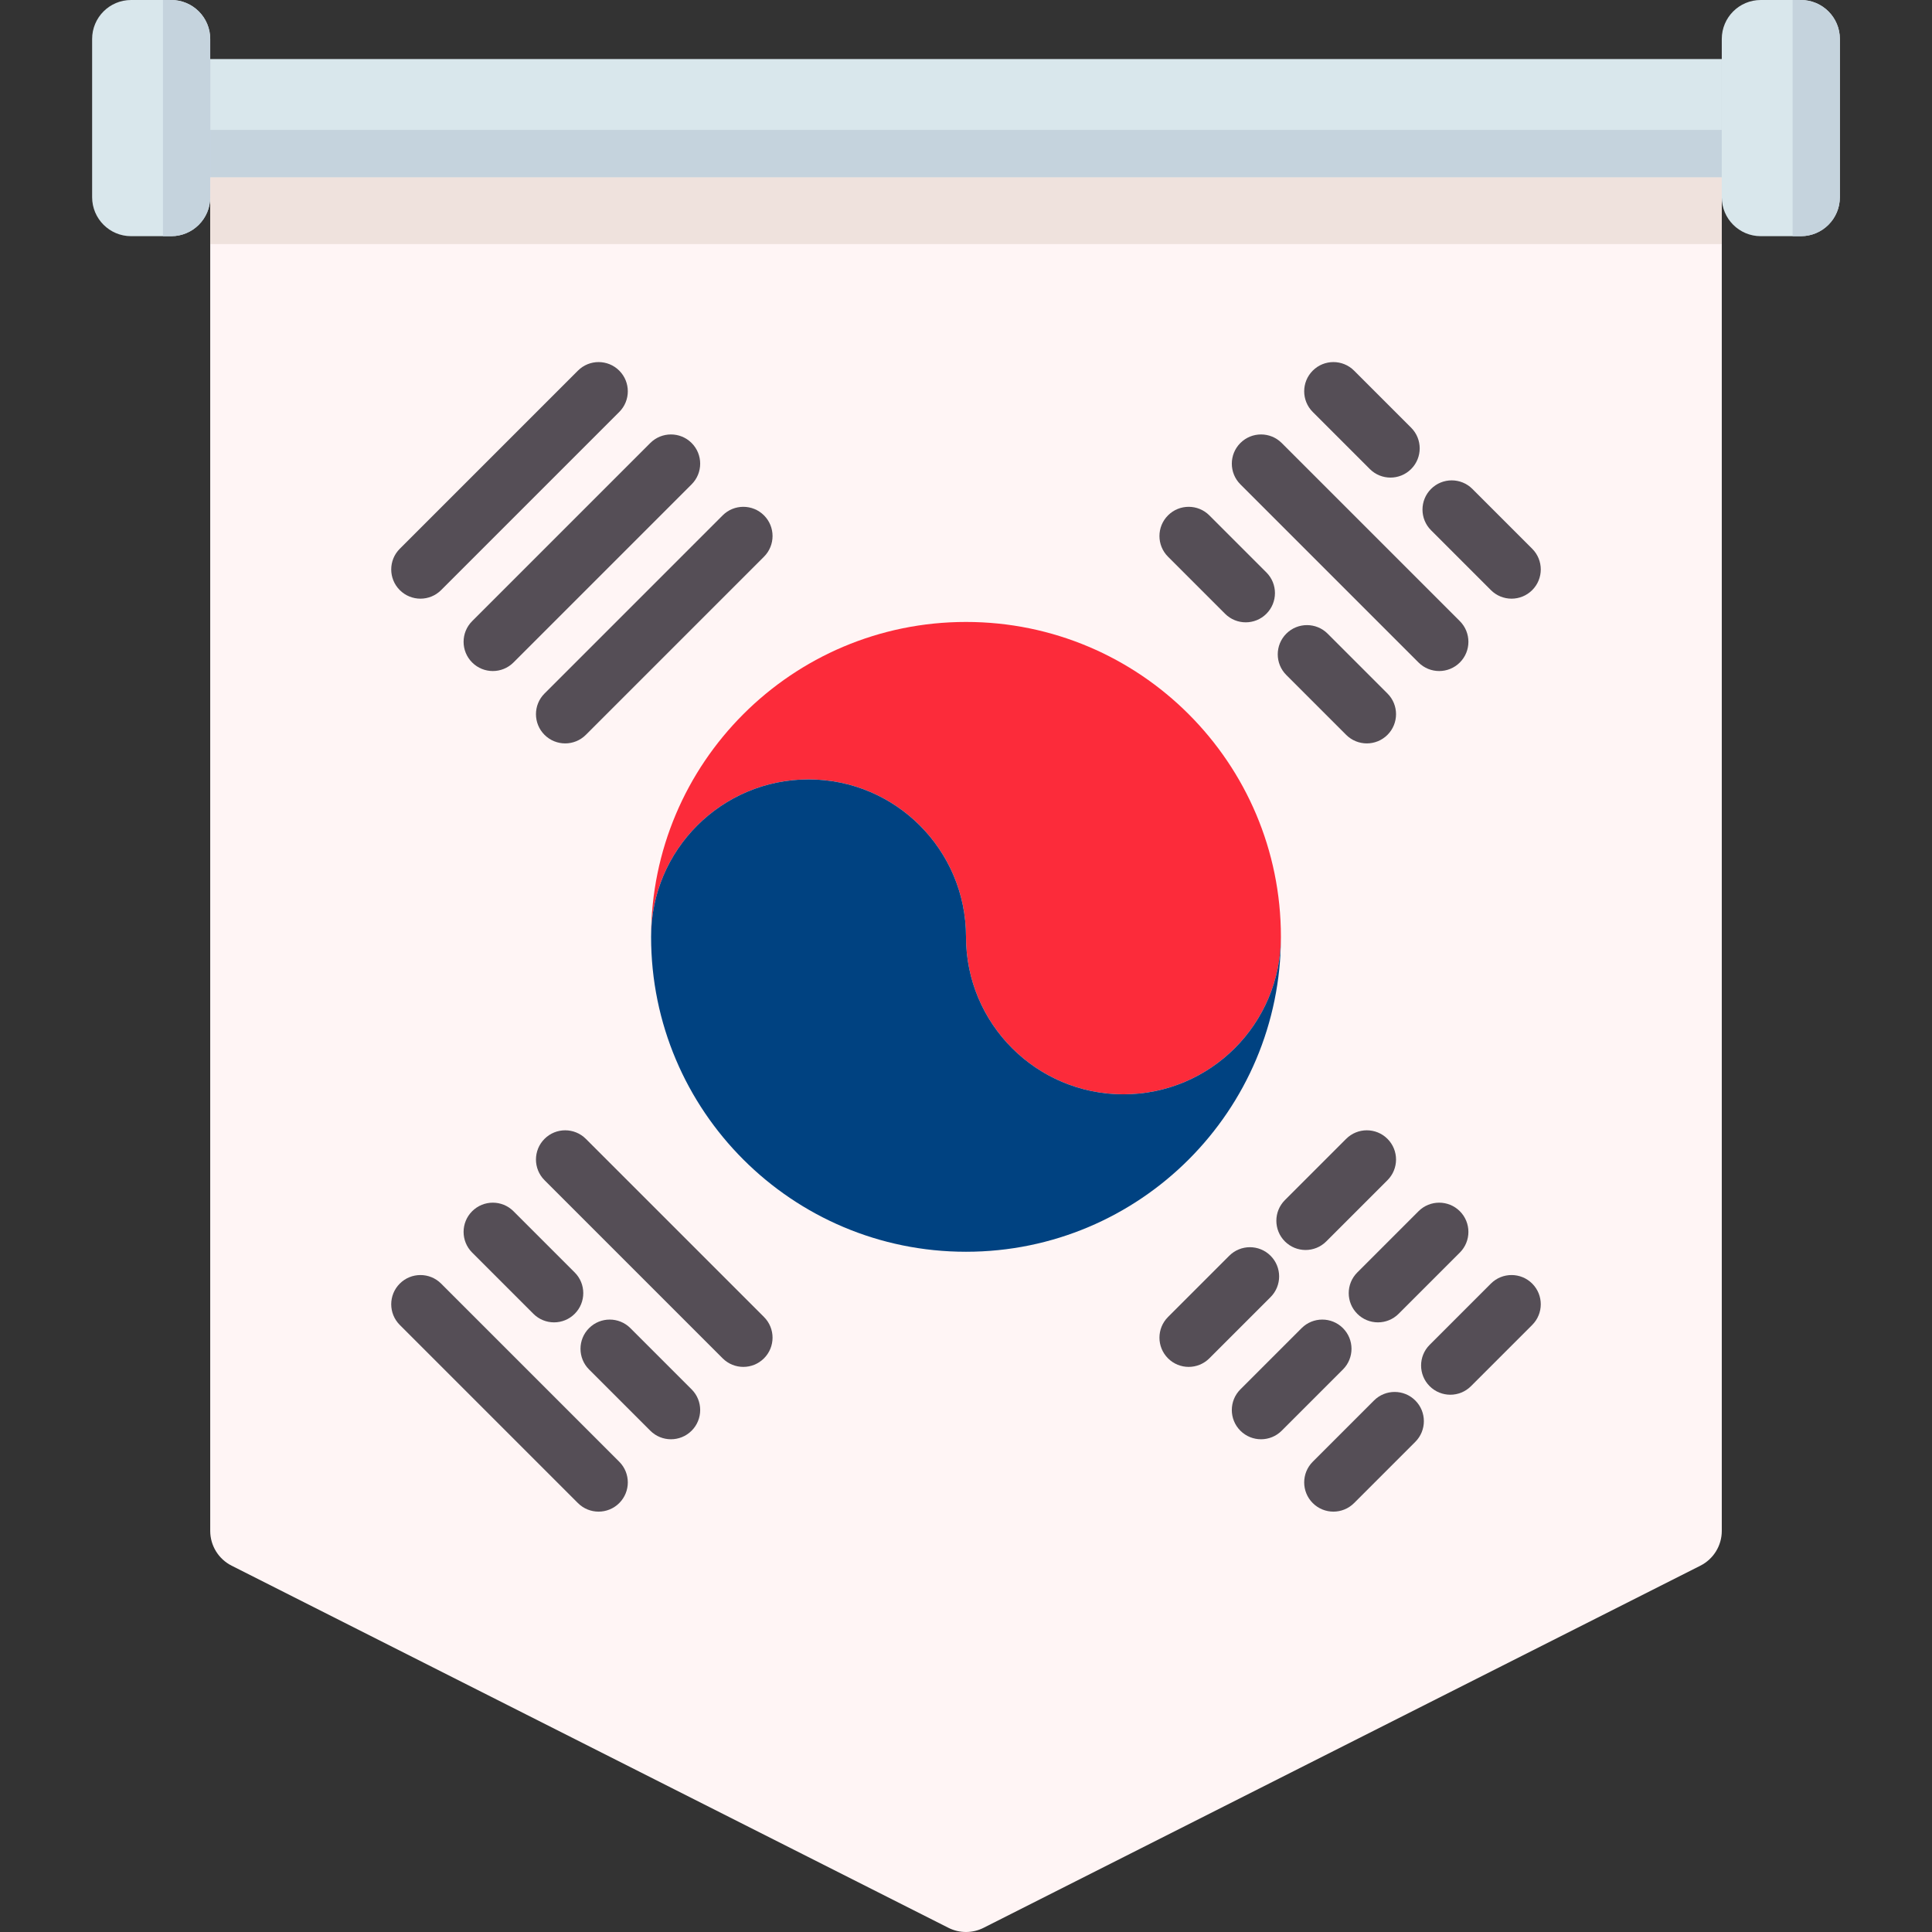
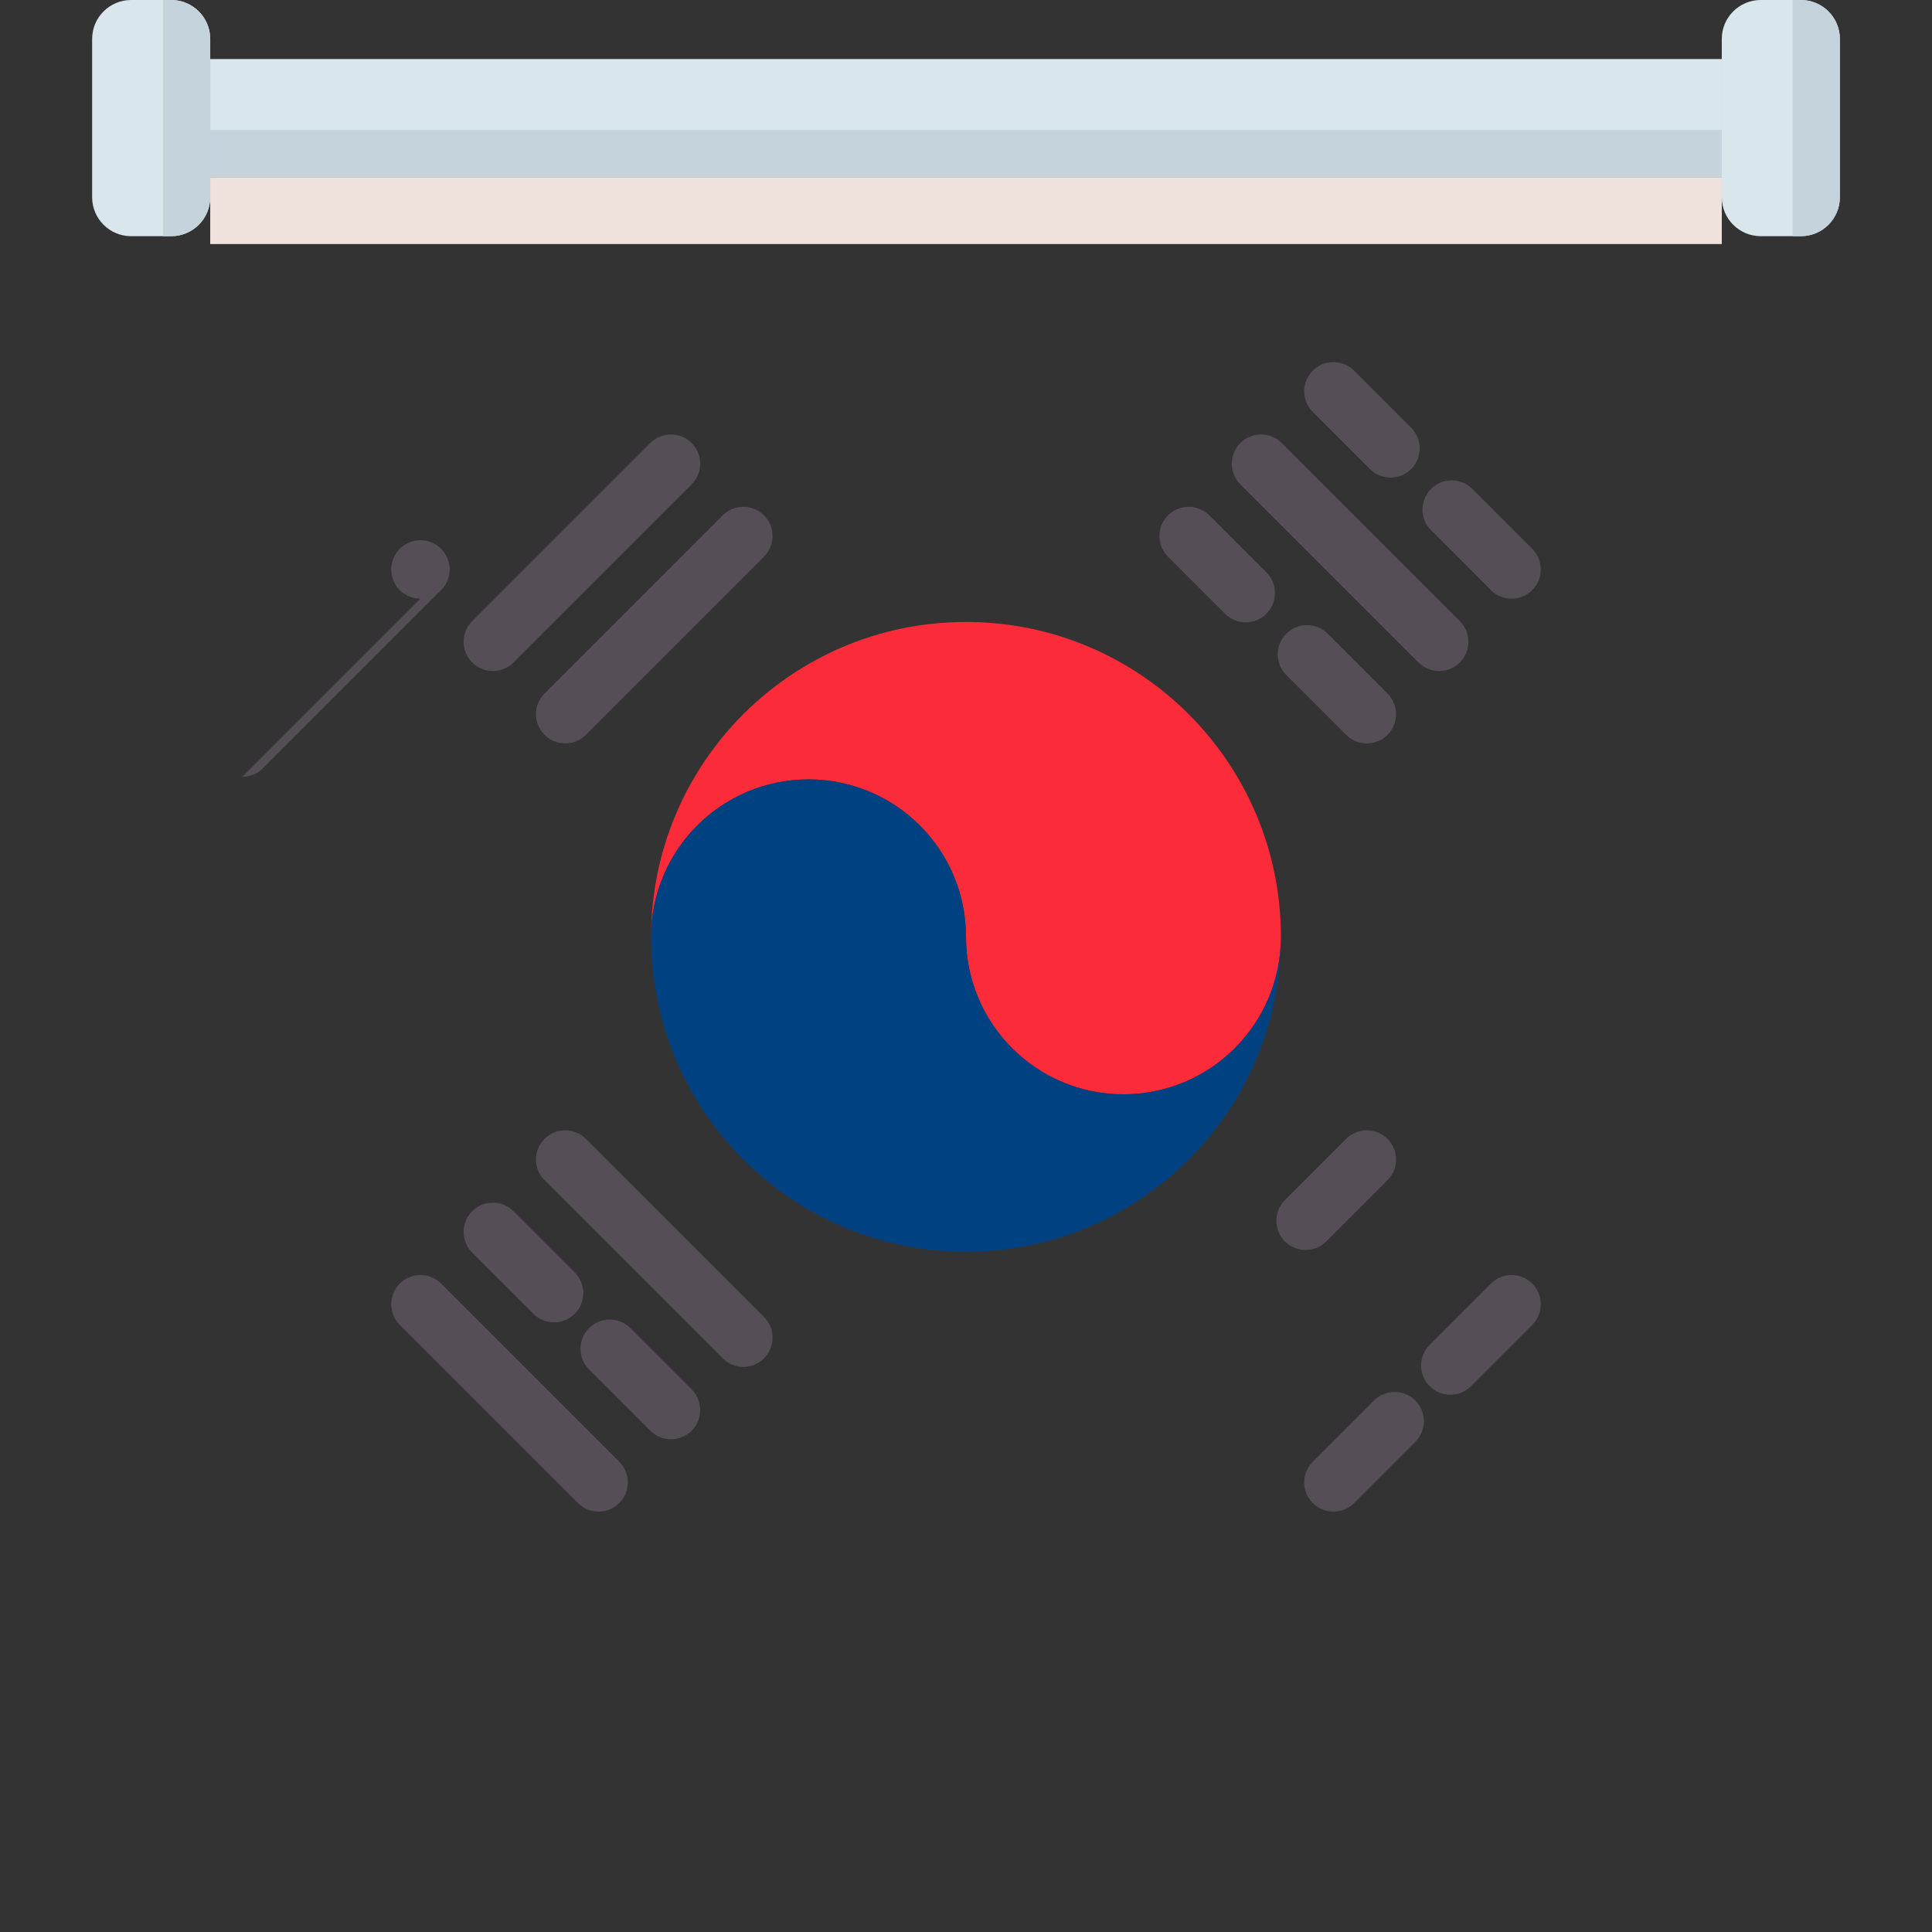
<svg xmlns="http://www.w3.org/2000/svg" id="Capa_1" enable-background="new 0 0 512 512" height="512" viewBox="0 0 512 512" width="512">
  <rect x="0" y="0" width="512" height="512" fill="#333333" stroke="none" />
-   <path d="m55.71 46.943v358.759c0 3.896 2.193 7.46 5.67 9.217l189.963 95.971c2.928 1.479 6.385 1.479 9.313 0l189.964-95.97c3.477-1.757 5.67-5.321 5.67-9.217v-358.76z" fill="#fff5f5" />
  <path d="m55.71 46.943h400.58v17.734h-400.58z" fill="#efe2dd" />
  <path d="m214.273 206.549c23.045 0 41.727 18.682 41.727 41.727s18.682 41.727 41.727 41.727 41.727-18.682 41.727-41.727c0-46.09-37.364-83.454-83.454-83.454s-83.454 37.364-83.454 83.454c0-23.045 18.682-41.727 41.727-41.727z" fill="#fc2b3a" />
  <path d="m297.727 290.003c-23.045 0-41.727-18.682-41.727-41.727s-18.682-41.727-41.727-41.727-41.727 18.682-41.727 41.727c0 46.09 37.364 83.454 83.454 83.454s83.454-37.364 83.454-83.454c0 23.045-18.682 41.727-41.727 41.727z" fill="#004281" />
  <g fill="#554e56">
    <path d="m362.22 197.01c-1.982 0-3.964-.756-5.477-2.269l-15.859-15.859c-3.024-3.024-3.024-7.929 0-10.953 3.025-3.024 7.929-3.024 10.954 0l15.859 15.859c3.024 3.024 3.024 7.929 0 10.953-1.513 1.513-3.495 2.269-5.477 2.269z" />
    <path d="m330.132 164.923c-1.983 0-3.964-.756-5.477-2.269l-15.121-15.122c-3.024-3.025-3.024-7.929.001-10.953 3.024-3.025 7.929-3.024 10.953 0l15.121 15.122c3.024 3.025 3.024 7.929-.001 10.953-1.511 1.513-3.494 2.269-5.476 2.269z" />
    <path d="m381.398 177.832c-1.982 0-3.964-.756-5.477-2.269l-47.209-47.209c-3.024-3.024-3.024-7.929 0-10.953 3.025-3.024 7.929-3.024 10.954 0l47.209 47.209c3.024 3.024 3.024 7.929 0 10.953-1.512 1.512-3.495 2.269-5.477 2.269z" />
    <path d="m368.49 126.566c-1.983 0-3.964-.756-5.477-2.269l-15.121-15.122c-3.024-3.025-3.024-7.929.001-10.953 3.023-3.025 7.928-3.024 10.953 0l15.121 15.122c3.024 3.025 3.024 7.929-.001 10.953-1.512 1.513-3.495 2.269-5.476 2.269z" />
    <path d="m400.577 158.653c-1.983 0-3.964-.756-5.477-2.269l-15.858-15.859c-3.024-3.025-3.024-7.929 0-10.953 3.026-3.025 7.93-3.025 10.954 0l15.858 15.859c3.024 3.025 3.024 7.929-.001 10.953-1.512 1.513-3.495 2.269-5.476 2.269z" />
    <path d="m345.992 331.26c-1.983 0-3.964-.756-5.477-2.269-3.024-3.025-3.024-7.929 0-10.953l16.229-16.228c3.024-3.025 7.929-3.025 10.953 0s3.024 7.929 0 10.953l-16.229 16.228c-1.512 1.513-3.495 2.269-5.476 2.269z" />
-     <path d="m315.011 362.241c-1.982 0-3.964-.756-5.476-2.269-3.025-3.024-3.025-7.928-.001-10.953l16.227-16.228c3.025-3.024 7.929-3.025 10.954 0 3.024 3.024 3.024 7.928 0 10.953l-16.227 16.228c-1.513 1.513-3.495 2.269-5.477 2.269z" />
-     <path d="m365.171 350.439c-1.982 0-3.964-.756-5.476-2.269-3.025-3.024-3.025-7.928-.001-10.953l16.227-16.228c3.025-3.024 7.929-3.025 10.954 0 3.024 3.024 3.024 7.928 0 10.953l-16.227 16.228c-1.513 1.512-3.496 2.269-5.477 2.269z" />
-     <path d="m334.189 381.42c-1.983 0-3.964-.756-5.477-2.269-3.024-3.025-3.024-7.929 0-10.953l16.229-16.228c3.024-3.025 7.929-3.024 10.953 0 3.024 3.025 3.024 7.929 0 10.953l-16.229 16.228c-1.511 1.512-3.494 2.269-5.476 2.269z" />
    <path d="m384.349 369.618c-1.982 0-3.964-.756-5.477-2.269-3.024-3.024-3.024-7.928 0-10.953l16.227-16.228c3.025-3.024 7.93-3.025 10.953 0 3.025 3.024 3.025 7.928.001 10.953l-16.227 16.228c-1.513 1.512-3.495 2.269-5.477 2.269z" />
    <path d="m353.369 400.598c-1.982 0-3.964-.756-5.477-2.269-3.024-3.024-3.024-7.928 0-10.953l16.227-16.228c3.025-3.024 7.93-3.025 10.953 0 3.025 3.024 3.025 7.928.001 10.953l-16.227 16.228c-1.513 1.513-3.496 2.269-5.477 2.269z" />
    <path d="m196.989 362.241c-1.982 0-3.964-.756-5.477-2.269l-47.209-47.209c-3.024-3.024-3.024-7.929 0-10.953 3.025-3.024 7.929-3.024 10.954 0l47.209 47.209c3.024 3.024 3.024 7.929 0 10.953-1.513 1.513-3.495 2.269-5.477 2.269z" />
    <path d="m177.811 381.42c-1.982 0-3.964-.756-5.476-2.269l-16.229-16.228c-3.024-3.024-3.024-7.928 0-10.953 3.025-3.024 7.93-3.025 10.953 0l16.229 16.228c3.024 3.024 3.024 7.928 0 10.953-1.513 1.512-3.496 2.269-5.477 2.269z" />
    <path d="m146.829 350.439c-1.983 0-3.964-.756-5.477-2.269l-16.227-16.228c-3.024-3.025-3.024-7.929 0-10.953 3.026-3.025 7.93-3.025 10.954 0l16.227 16.228c3.024 3.025 3.024 7.929-.001 10.953-1.512 1.512-3.494 2.269-5.476 2.269z" />
    <path d="m158.631 400.598c-1.983 0-3.964-.756-5.477-2.269l-47.208-47.208c-3.024-3.024-3.024-7.929 0-10.953 3.026-3.025 7.93-3.024 10.954 0l47.208 47.208c3.024 3.024 3.024 7.929 0 10.953-1.512 1.513-3.495 2.269-5.477 2.269z" />
    <path d="m149.78 197.01c-1.982 0-3.964-.756-5.477-2.269-3.024-3.024-3.024-7.929 0-10.953l47.209-47.209c3.025-3.024 7.929-3.024 10.954 0 3.024 3.024 3.024 7.929 0 10.953l-47.209 47.209c-1.513 1.513-3.495 2.269-5.477 2.269z" />
    <path d="m130.602 177.832c-1.982 0-3.964-.756-5.477-2.269-3.024-3.024-3.024-7.929 0-10.953l47.209-47.209c3.025-3.024 7.929-3.024 10.954 0 3.024 3.024 3.024 7.929 0 10.953l-47.209 47.209c-1.513 1.512-3.496 2.269-5.477 2.269z" />
-     <path d="m111.423 158.653c-1.982 0-3.964-.756-5.477-2.269-3.024-3.024-3.024-7.929 0-10.953l47.208-47.208c3.025-3.024 7.929-3.024 10.954 0 3.024 3.024 3.024 7.929 0 10.953l-47.208 47.208c-1.512 1.513-3.495 2.269-5.477 2.269z" />
+     <path d="m111.423 158.653c-1.982 0-3.964-.756-5.477-2.269-3.024-3.024-3.024-7.929 0-10.953c3.025-3.024 7.929-3.024 10.954 0 3.024 3.024 3.024 7.929 0 10.953l-47.208 47.208c-1.512 1.513-3.495 2.269-5.477 2.269z" />
  </g>
  <path d="m240.352-168.995h31.295v400.58h-31.295z" fill="#d9e7ec" transform="matrix(0 1 -1 0 287.295 -224.705)" />
  <path d="m55.71 34.425h400.58v12.518h-400.58z" fill="#c5d3dd" />
  <path d="m466.617 0h10.642c5.703 0 10.327 4.623 10.327 10.327v41.937c0 5.703-4.623 10.327-10.327 10.327h-10.642c-5.703 0-10.327-4.623-10.327-10.327v-41.937c0-5.704 4.623-10.327 10.327-10.327z" fill="#d9e7ec" />
  <path d="m487.585 52.264v-41.937c0-5.704-4.623-10.327-10.327-10.327h-2.191v62.591h2.191c5.704 0 10.327-4.624 10.327-10.327z" fill="#c5d3dd" />
  <path d="m34.742 0h10.642c5.703 0 10.326 4.623 10.326 10.327v41.937c0 5.703-4.623 10.327-10.327 10.327h-10.641c-5.703 0-10.327-4.623-10.327-10.327v-41.937c0-5.704 4.623-10.327 10.327-10.327z" fill="#d9e7ec" />
  <path d="m55.71 52.264v-41.937c0-5.704-4.623-10.327-10.327-10.327h-2.191v62.591h2.191c5.704 0 10.327-4.624 10.327-10.327z" fill="#c5d3dd" />
</svg>